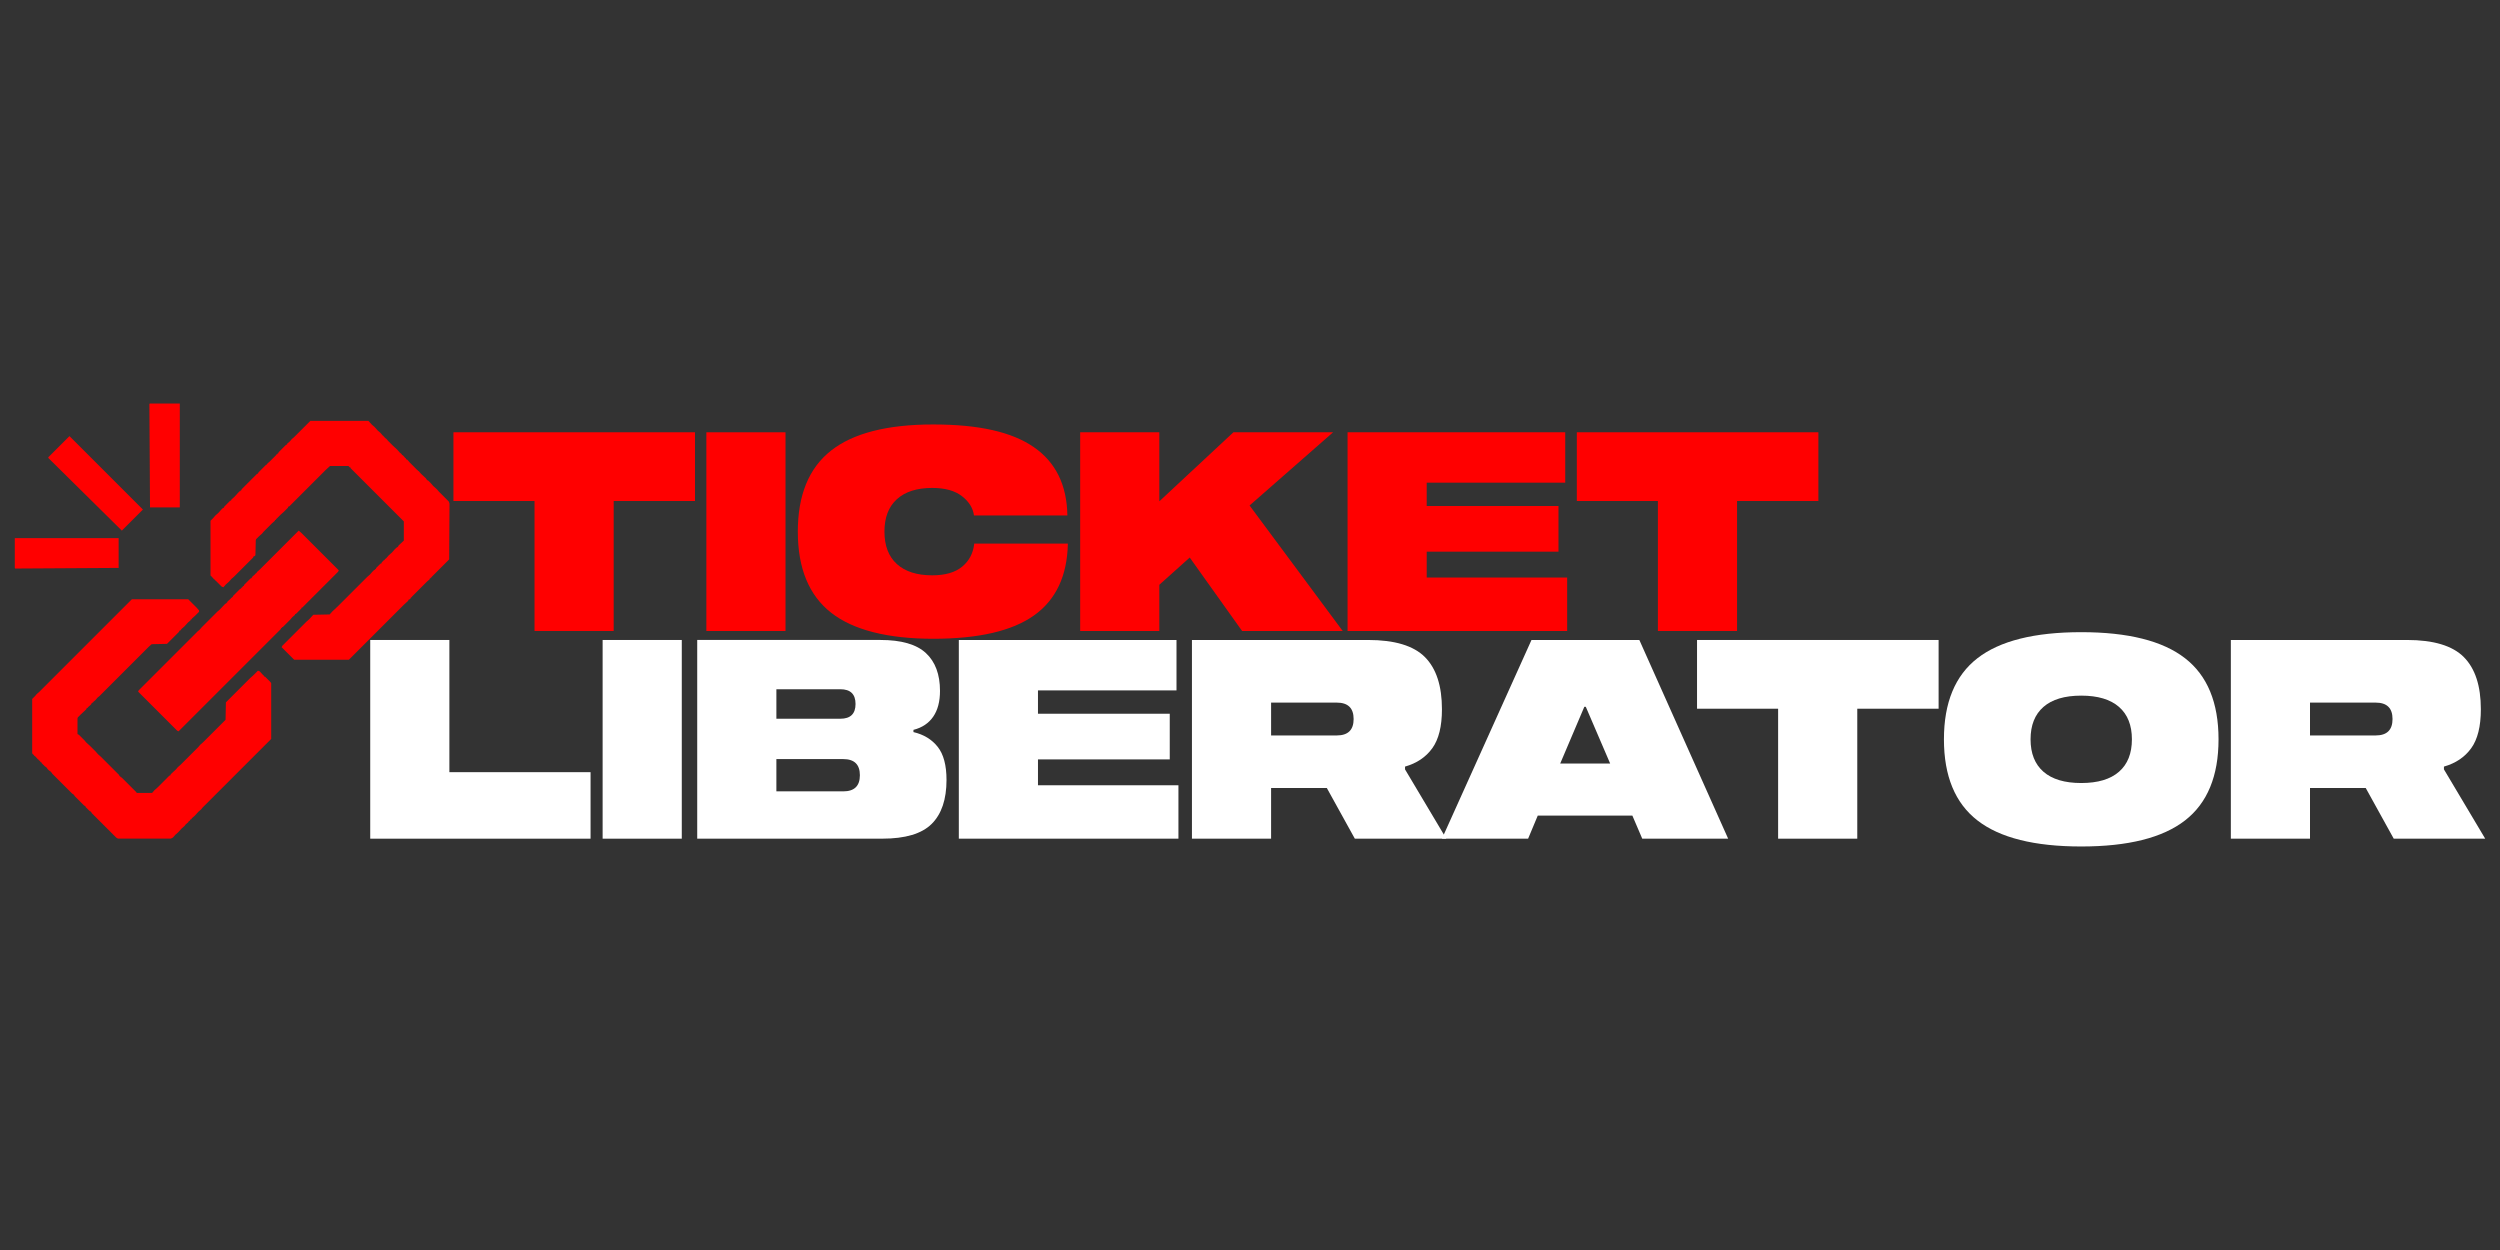
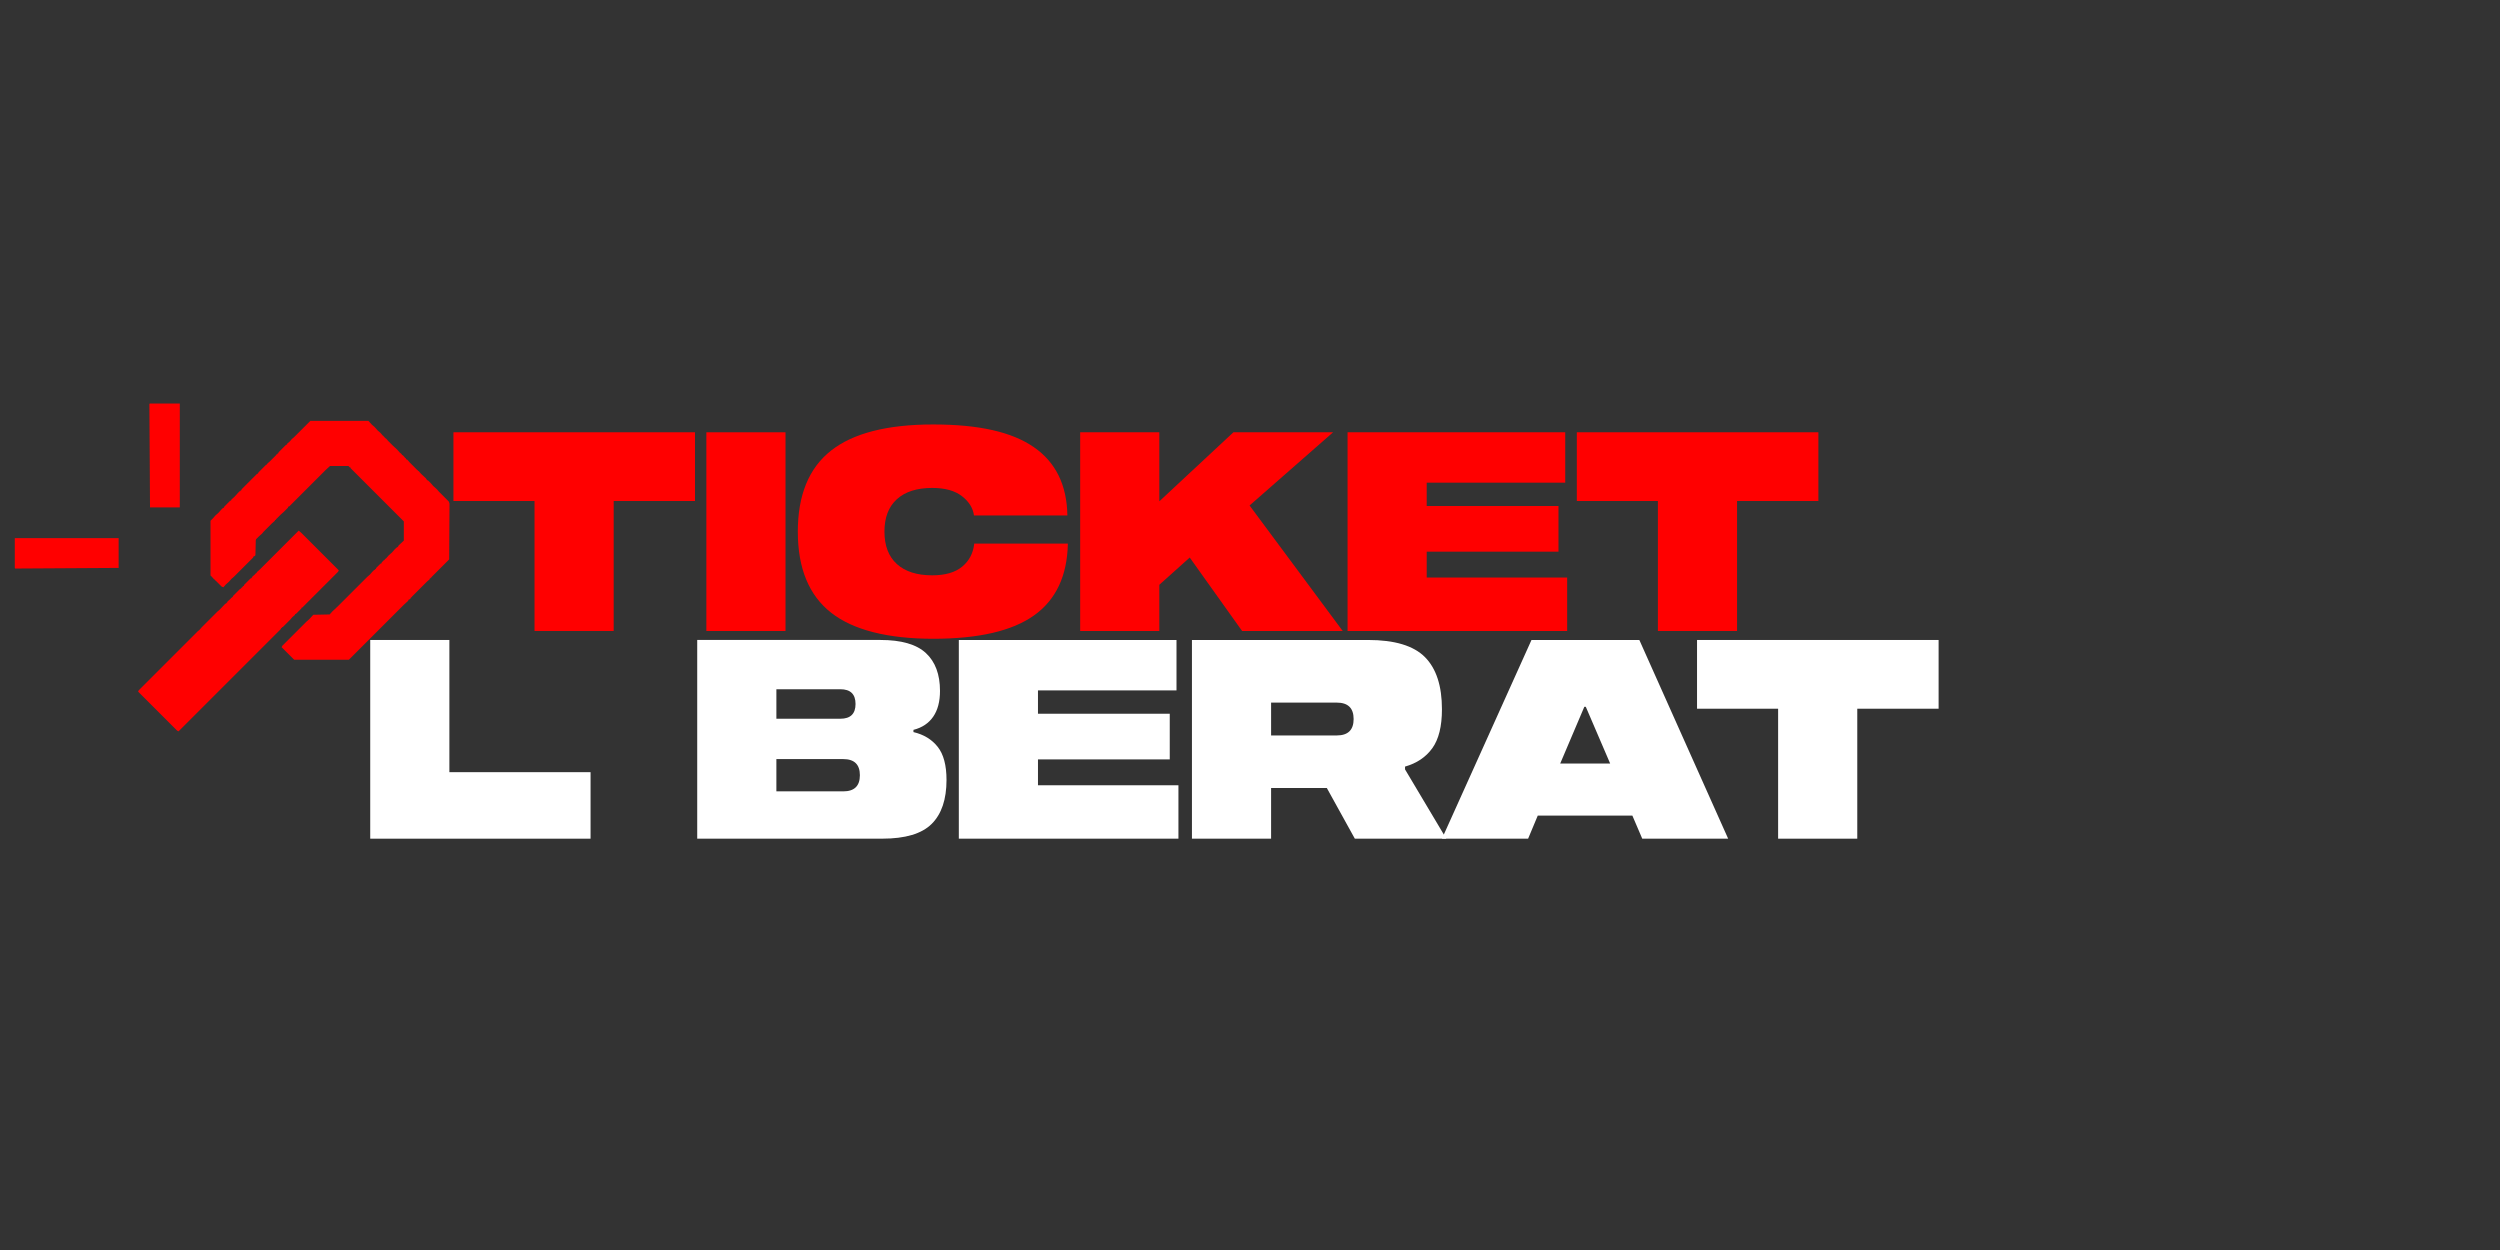
<svg xmlns="http://www.w3.org/2000/svg" id="Layer_1" data-name="Layer 1" viewBox="0 0 1591.58 795.79">
  <rect x="0" y="0" width="1591.58" height="795.79" fill="#333333" stroke="none" />
  <defs>
    <style>
      .cls-1 {
        fill: #fff;
      }

      .cls-2 {
        fill: red;
      }
    </style>
  </defs>
  <g>
    <path class="cls-2" d="M442.47,318.96h-51.78v82.74h-50.39v-82.74h-51.62v-43.76h153.79v43.76Z" />
    <path class="cls-2" d="M449.69,401.71v-126.5h50.39v126.5h-50.39Z" />
    <path class="cls-2" d="M612.39,315.86c-4.51-3.48-10.81-5.23-18.9-5.23-9.73,0-17.23,2.39-22.51,7.18-5.28,4.78-7.91,11.67-7.91,20.64s2.64,15.86,7.91,20.64c5.27,4.78,12.78,7.18,22.51,7.18,8.3,0,14.67-1.86,19.13-5.58,4.46-3.72,6.99-8.59,7.61-14.62h59.61c-.41,20.55-7.58,35.79-21.51,45.71-13.93,9.92-35.34,14.88-64.22,14.88s-50.98-5.55-65.07-16.65c-14.08-11.1-21.12-28.29-21.12-51.56s7.04-40.45,21.12-51.56c14.08-11.1,35.77-16.66,65.07-16.66s50.14,4.81,64.07,14.44c13.93,9.63,21.05,24.13,21.35,43.5h-59.46c-.61-4.72-3.18-8.83-7.68-12.31Z" />
    <path class="cls-2" d="M854.83,401.71h-64.07l-33.34-46.77-19.36,17.36v29.41h-50.39v-126.5h50.39v43.94l47.17-43.94h63.45l-53.16,46.6,59.3,79.91Z" />
    <path class="cls-2" d="M908.29,322.15h83.89v29.06h-83.89v16.48h89.42v34.02h-139.81v-126.5h138.58v32.07h-88.19v14.88Z" />
    <path class="cls-2" d="M1157.64,318.96h-51.78v82.74h-50.39v-82.74h-51.62v-43.76h153.79v43.76Z" />
  </g>
  <g>
    <path class="cls-1" d="M235.7,533.93v-126.5h50.39v84.16h89.88v42.34h-140.27Z" />
-     <path class="cls-1" d="M383.65,533.93v-126.5h50.39v126.5h-50.39Z" />
    <path class="cls-1" d="M596.97,475.46c3.74,4.73,5.61,11.75,5.61,21.08,0,12.4-3.15,21.73-9.45,27.99-6.3,6.26-16.77,9.39-31.42,9.39h-117.84v-126.5h116.61c13.31,0,22.97,2.78,28.96,8.33,5.99,5.55,8.99,13.58,8.99,24.1,0,6.73-1.43,12.2-4.3,16.39-2.87,4.19-7.07,7-12.6,8.41v1.42c6.55,1.54,11.7,4.67,15.44,9.39ZM544.66,448.18c0-6.26-3.23-9.39-9.68-9.39h-40.71v18.78h40.71c6.45,0,9.68-3.13,9.68-9.39ZM547.43,493.54c0-6.85-3.53-10.28-10.6-10.28h-42.56v20.55h42.56c7.07,0,10.6-3.42,10.6-10.28Z" />
    <path class="cls-1" d="M660.81,454.38h83.89v29.06h-83.89v16.48h89.42v34.02h-139.81v-126.5h138.58v32.07h-88.19v14.88Z" />
-     <path class="cls-1" d="M920.76,533.93h-58.23l-17.82-32.25h-35.49v32.25h-50.39v-126.5h112.15c16.9,0,28.96,3.63,36.18,10.9,7.22,7.26,10.83,18.34,10.83,33.22,0,10.87-2.05,19.13-6.14,24.8-4.1,5.67-9.89,9.57-17.36,11.69v1.77l26.27,44.12ZM861.76,457.75c0-6.97-3.59-10.45-10.75-10.45h-41.79v20.91h41.79c7.17,0,10.75-3.48,10.75-10.45Z" />
+     <path class="cls-1" d="M920.76,533.93h-58.23l-17.82-32.25h-35.49v32.25h-50.39v-126.5h112.15c16.9,0,28.96,3.63,36.18,10.9,7.22,7.26,10.83,18.34,10.83,33.22,0,10.87-2.05,19.13-6.14,24.8-4.1,5.67-9.89,9.57-17.36,11.69v1.77l26.27,44.12ZM861.76,457.75c0-6.97-3.59-10.45-10.75-10.45h-41.79v20.91h41.79c7.17,0,10.75-3.48,10.75-10.45" />
    <path class="cls-1" d="M1039.21,519.23h-60.22l-6.15,14.71h-54.85l57-126.5h68.67l56.54,126.5h-54.69l-6.3-14.71ZM1025.08,486.09l-15.52-36.14h-.92l-15.36,36.14h31.8Z" />
    <path class="cls-1" d="M1234.18,451.19h-51.78v82.74h-50.39v-82.74h-51.62v-43.76h153.79v43.76Z" />
-     <path class="cls-1" d="M1391.04,419.03c14.24,11.05,21.35,28.26,21.35,51.65s-7.12,40.6-21.35,51.65c-14.24,11.05-36.26,16.57-66.06,16.57s-51.83-5.52-66.06-16.57c-14.24-11.04-21.35-28.26-21.35-51.65s7.12-40.6,21.35-51.65c14.24-11.04,36.26-16.57,66.06-16.57s51.83,5.52,66.06,16.57ZM1349.02,491.32c5.48-4.78,8.22-11.66,8.22-20.64s-2.74-15.86-8.22-20.64c-5.48-4.78-13.5-7.18-24.04-7.18s-18.57,2.39-24.04,7.18c-5.48,4.78-8.22,11.67-8.22,20.64s2.74,15.86,8.22,20.64c5.48,4.78,13.49,7.18,24.04,7.18s18.56-2.39,24.04-7.18Z" />
-     <path class="cls-1" d="M1582.16,533.93h-58.23l-17.82-32.25h-35.49v32.25h-50.39v-126.5h112.15c16.9,0,28.96,3.63,36.18,10.9,7.22,7.26,10.83,18.34,10.83,33.22,0,10.87-2.05,19.13-6.14,24.8-4.1,5.67-9.89,9.57-17.36,11.69v1.77l26.27,44.12ZM1523.16,457.75c0-6.97-3.59-10.45-10.75-10.45h-41.79v20.91h41.79c7.17,0,10.75-3.48,10.75-10.45Z" />
  </g>
  <g>
-     <path class="cls-2" d="M83.9,381.52h35.94l5.32,5.32,1.55,1.77v.89l-2.66,2.66-1.55,1.33-.67.89h-.44v.44l-1.77,1.55-2.22,2.44-1.77,1.55-.89,1.11h-.44l-.44.89-7.54,7.54-9.76.22-1.77,1.55-31.5,31.5-1.11.89-1.55,1.77-1.11.89-.22.44h-.44v.44h-.44l-.44.89-2,1.77-.22.44h-.44l-.44.89-3.77,3.55-1.55,1.55-.22.67v9.98l.89.44,3.33,3.33,1.55,1.77,2.22,2,3.55,3.55,1.55,1.77,1.77,1.55,11.54,11.54v.44h.44v.44h.44v.44l.89.44,9.32,9.32.22.44h9.76l1.55-1.77,1.77-1.55,7.76-7.76h.44l.44-.89,3.33-3.11,1.11-1.33,1.77-1.55,11.31-11.31,1.11-1.33,1.77-1.55,14.42-14.42.22-11.09,15.53-15.53,1.77-1.55,3.11-3.11,1.11.44,2.22,2.44.44.22v.44l.89.44,3.33,3.33.44.67v35.5l-43.71,43.71-.89,1.11-1.77,1.55-2.22,2.44-1.77,1.55-.67.89h-.44l-.44.89-.67.22v.44l-1.77,1.55-.89,1.11-1.77,1.55-2.22,2.44-1.77,1.55-1.55,1.77-1.33.67h-33.72l-1.11-.67-15.53-15.53v-.44h-.44v-.44l-.89-.44-2.66-2.66v-.44l-.89-.44-6.21-6.21v-.44h-.44v-.44l-.89-.44-12.87-12.87v-.44h-.44v-.44h-.44v-.44l-.89-.44-1.33-1.33v-.44h-.44v-.44l-.89-.44-2.22-2.22v-.44h-.44l-.89-1.11-.44-.22v-.44h-.44l-1.55-1.77-1.11-.89v-.44h-.44l-.67-.89v-34.61l1.77-1.77,1.11-1.33,1.77-1.55,58.79-58.79Z" />
    <path class="cls-2" d="M197.71,267.93h36.83l2.22,2.44,1.77,1.55,2,2.22,1.77,1.55,1.33,1.55.67.44v.44h.44v.44h.44v.44h.44l1.55,1.77,2.88,2.88,2.88,2.66,1.55,1.77,1.33,1.11v.44l.67.22,1.55,1.77.44.22v.44l.89.44,1.55,1.77,4.66,4.66.44.22v.44h.44l1.55,1.77,3.33,3.11v.44h.44v.44l.89.44,1.55,1.55,1.55,1.77,2.66,2.44.89,1.11,6.43,6.43.44,1.33-.22,35.5-11.31,11.31-.22.44h-.44v.44h-.44v.44l-1.77,1.55-9.54,9.54-.22.44h-.44v.44l-.89.89h-.44l-.44.89-2.88,2.66-34.83,34.83h-34.83l-7.99-7.99.44-.89,15.31-15.31,1.77-1.55,2.44-2.66.22-.22,10.43-.22,1.55-1.77,3.77-3.55,18.64-18.64,1.55-1.33,1.55-1.77,1.33-1.33h.44v-.44h.44l.44-.89,2.66-2.66h.44l.44-.89,1.33-1.33h.44v-.44l1.11-.89,1.55-1.77,2-1.77,1.55-1.77,1.33-1.33h.44v-.44h.44l.44-.89,3.33-3.11v-12.2l-33.94-33.94v-.44h-.44l-.89-.89h-11.76l-2.88,2.66-23.07,23.07h-.44l-.44.89-2.66,2.66-1.77,1.55-3.11,3.11-.22.44h-.44v.44l-1.77,1.55-5.55,5.55-.89,1.11-1.77,1.55-2,2-.22.67-.22,9.54-.67.67h-.44l-.44.89-12.2,12.2-1.55,1.33-1.55,1.77-2,1.77-1.55,1.77-1.11-.44-3.77-3.77-.44-.22v-.44h-.44l-1.55-1.77-.89-.89v-34.83l1.55-1.55,1.55-1.77,2-1.77,1.55-1.77,1.33-1.33h.44l.44-.89,3.55-3.55h.44v-.44h.44v-.44l1.77-1.55,2.66-2.88.89-.89h.44v-.44h.44l.44-.89,9.76-9.76h.44l.44-.89,4.88-4.88h.44v-.44l1.77-1.55,4.22-4.22.22-.44h.44v-.44h.44l.44-.89,4.66-4.66.67-.22v-.44l1.77-1.55,1.33-1.55,1.11-.89,1.11-1.11,9.54-9.54Z" />
    <path class="cls-2" d="M190.17,337.81l1.55,1.33,23.96,23.96-.44.89-22.85,22.85h-.44v.44l-3.55,3.55h-.44l-.22.67-1.55,1.33-1.55,1.77-4.66,4.66h-.44v.44h-.44l-.44.89-65,65-.89-.44-24.85-24.85.44-.89,37.49-37.49,1.11-.89,1.55-1.77,9.76-9.76,1.77-1.55,3.33-3.55.67-.22v-.44h.44l.44-.89,2-1.77.22-.44h.44v-.44h.44l.44-.89,4.44-4.44h.44v-.44h.44v-.44h.44v-.44h.44v-.44h.44l.44-.89,3.99-3.99h.44v-.44h.44l.22-.67,1.77-1.55.22-.44h.44v-.44h.44v-.44l1.77-1.55,24.85-24.85Z" />
    <path class="cls-2" d="M95.5,256.9h18.96v66.11h-18.96l-.4-65.89.4-.22Z" />
-     <path class="cls-2" d="M30.82,291.06l13.41-13.41,46.75,46.75-13.41,13.41-46.87-46.31.12-.44Z" />
    <path class="cls-2" d="M9.42,361.55v-18.96s66.11,0,66.11,0v18.96s-65.89.4-65.89.4l-.22-.4Z" />
  </g>
</svg>